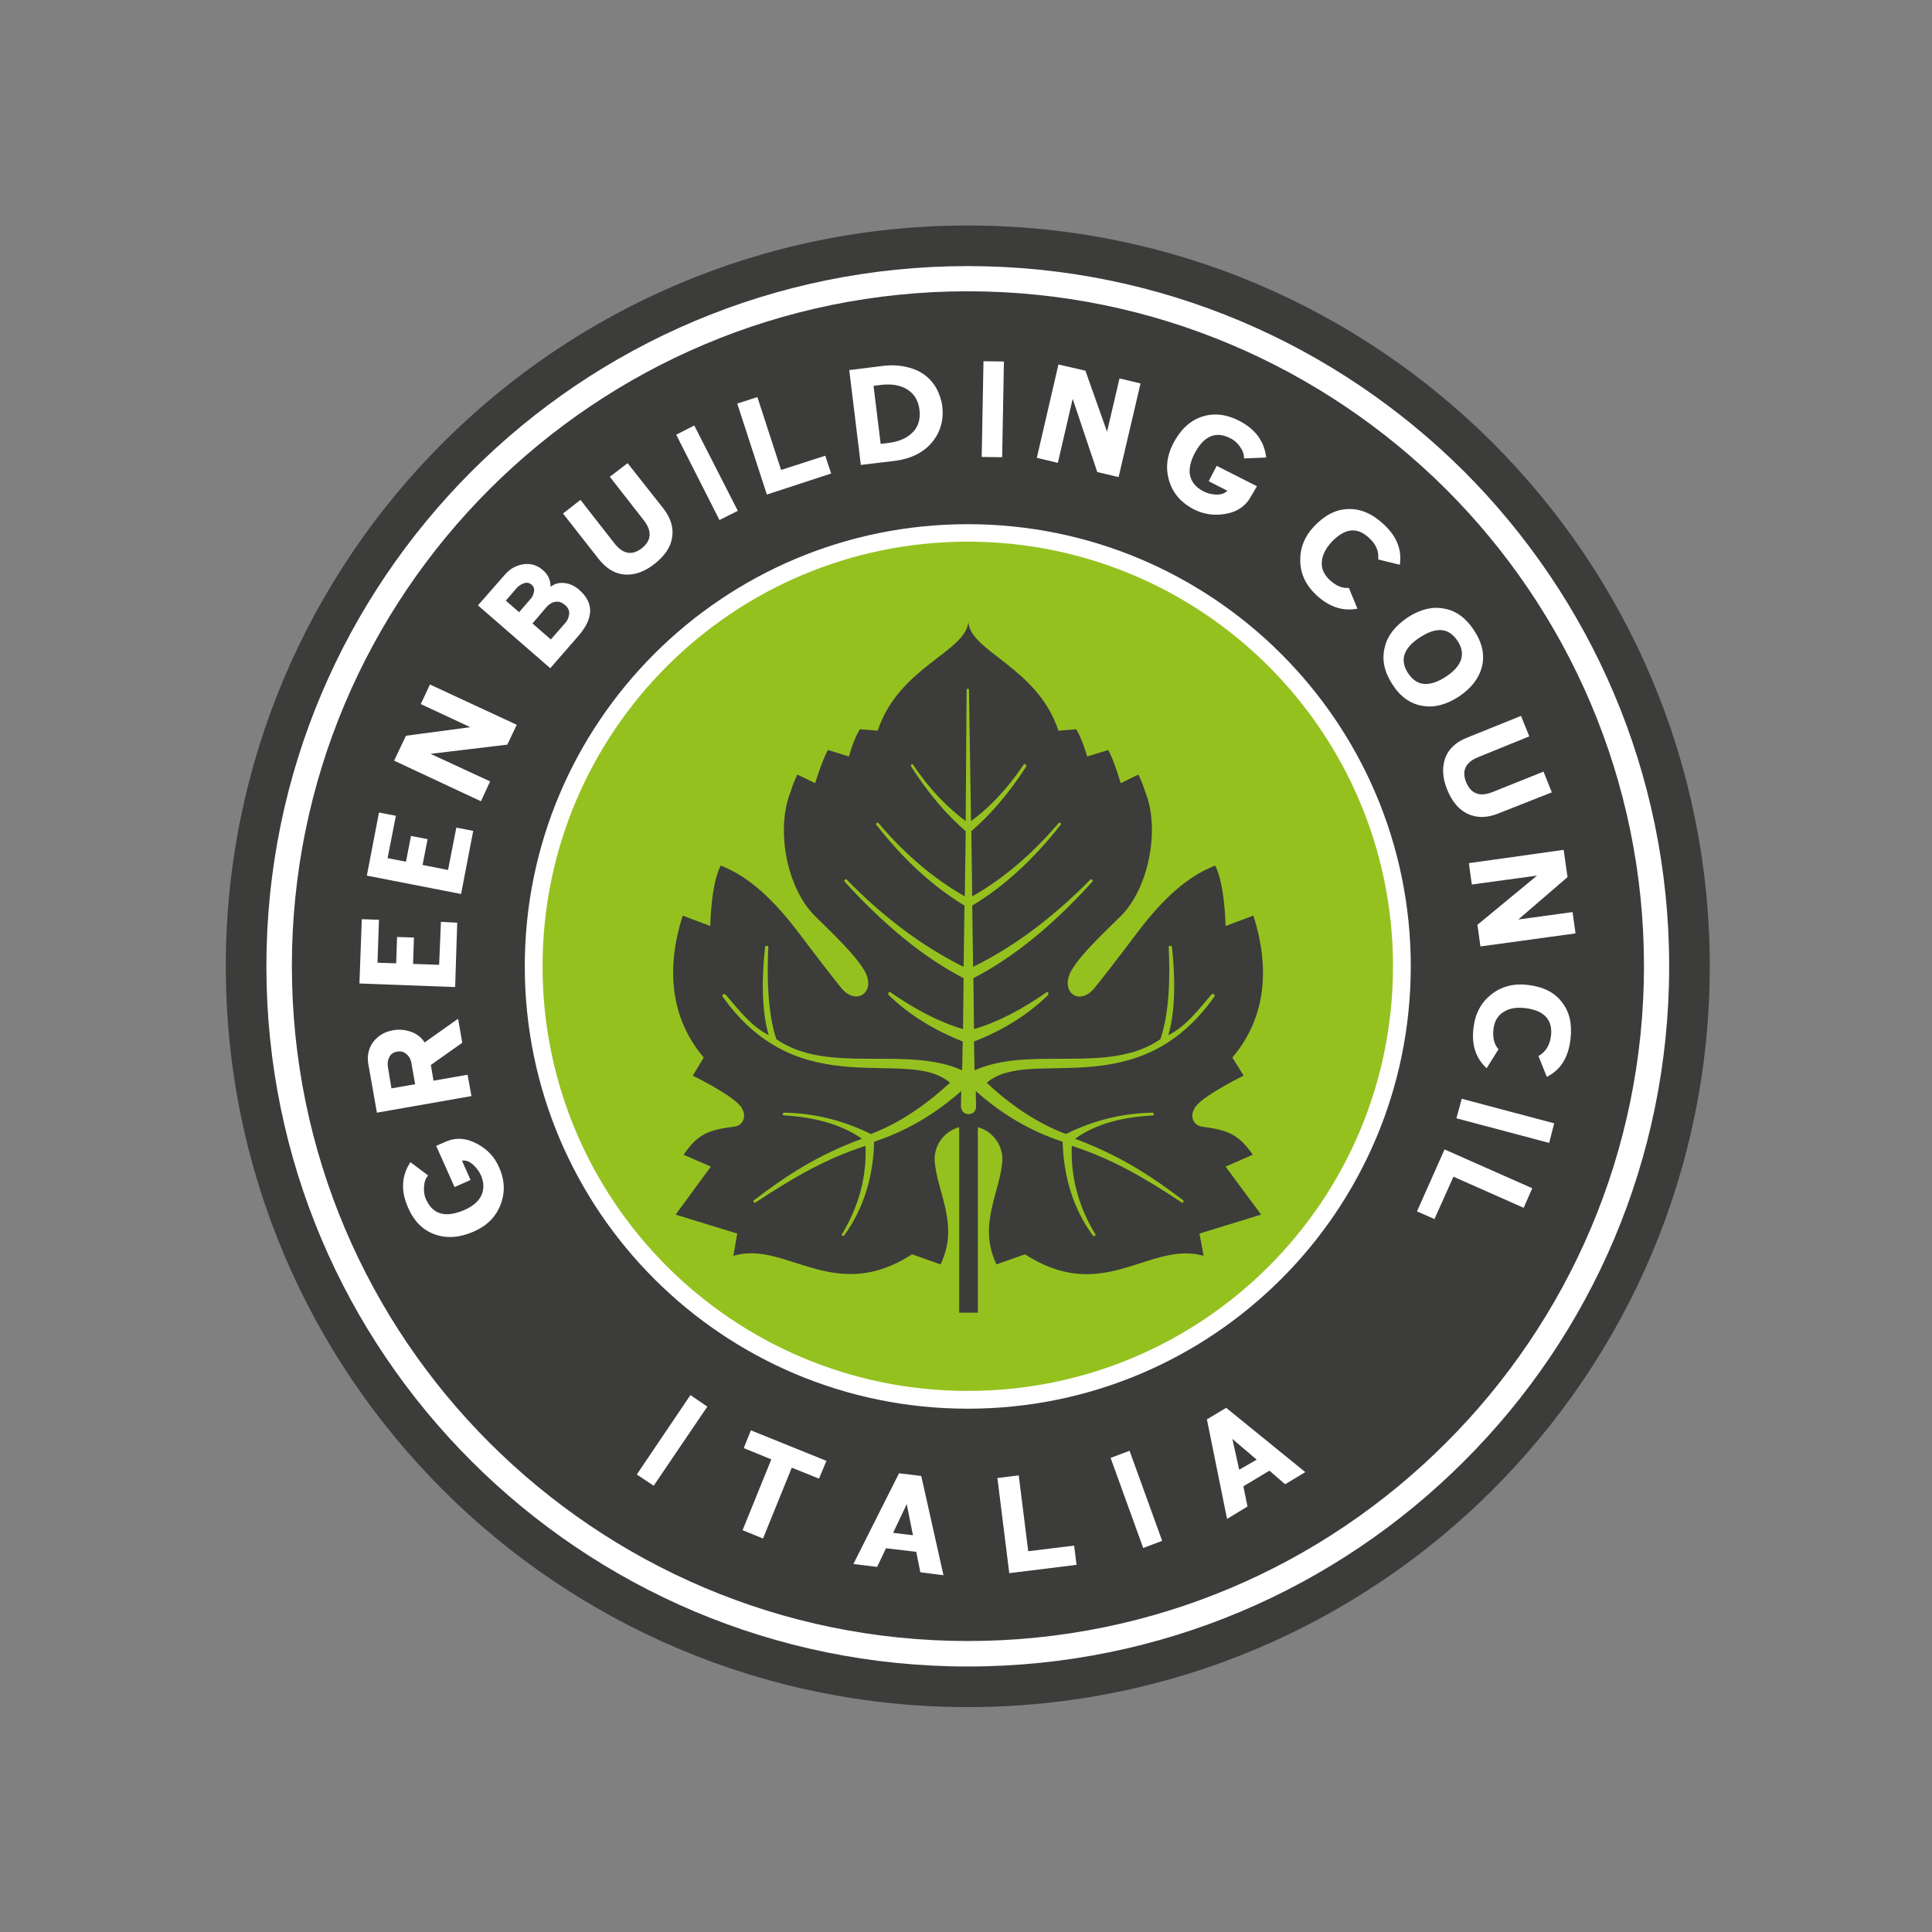
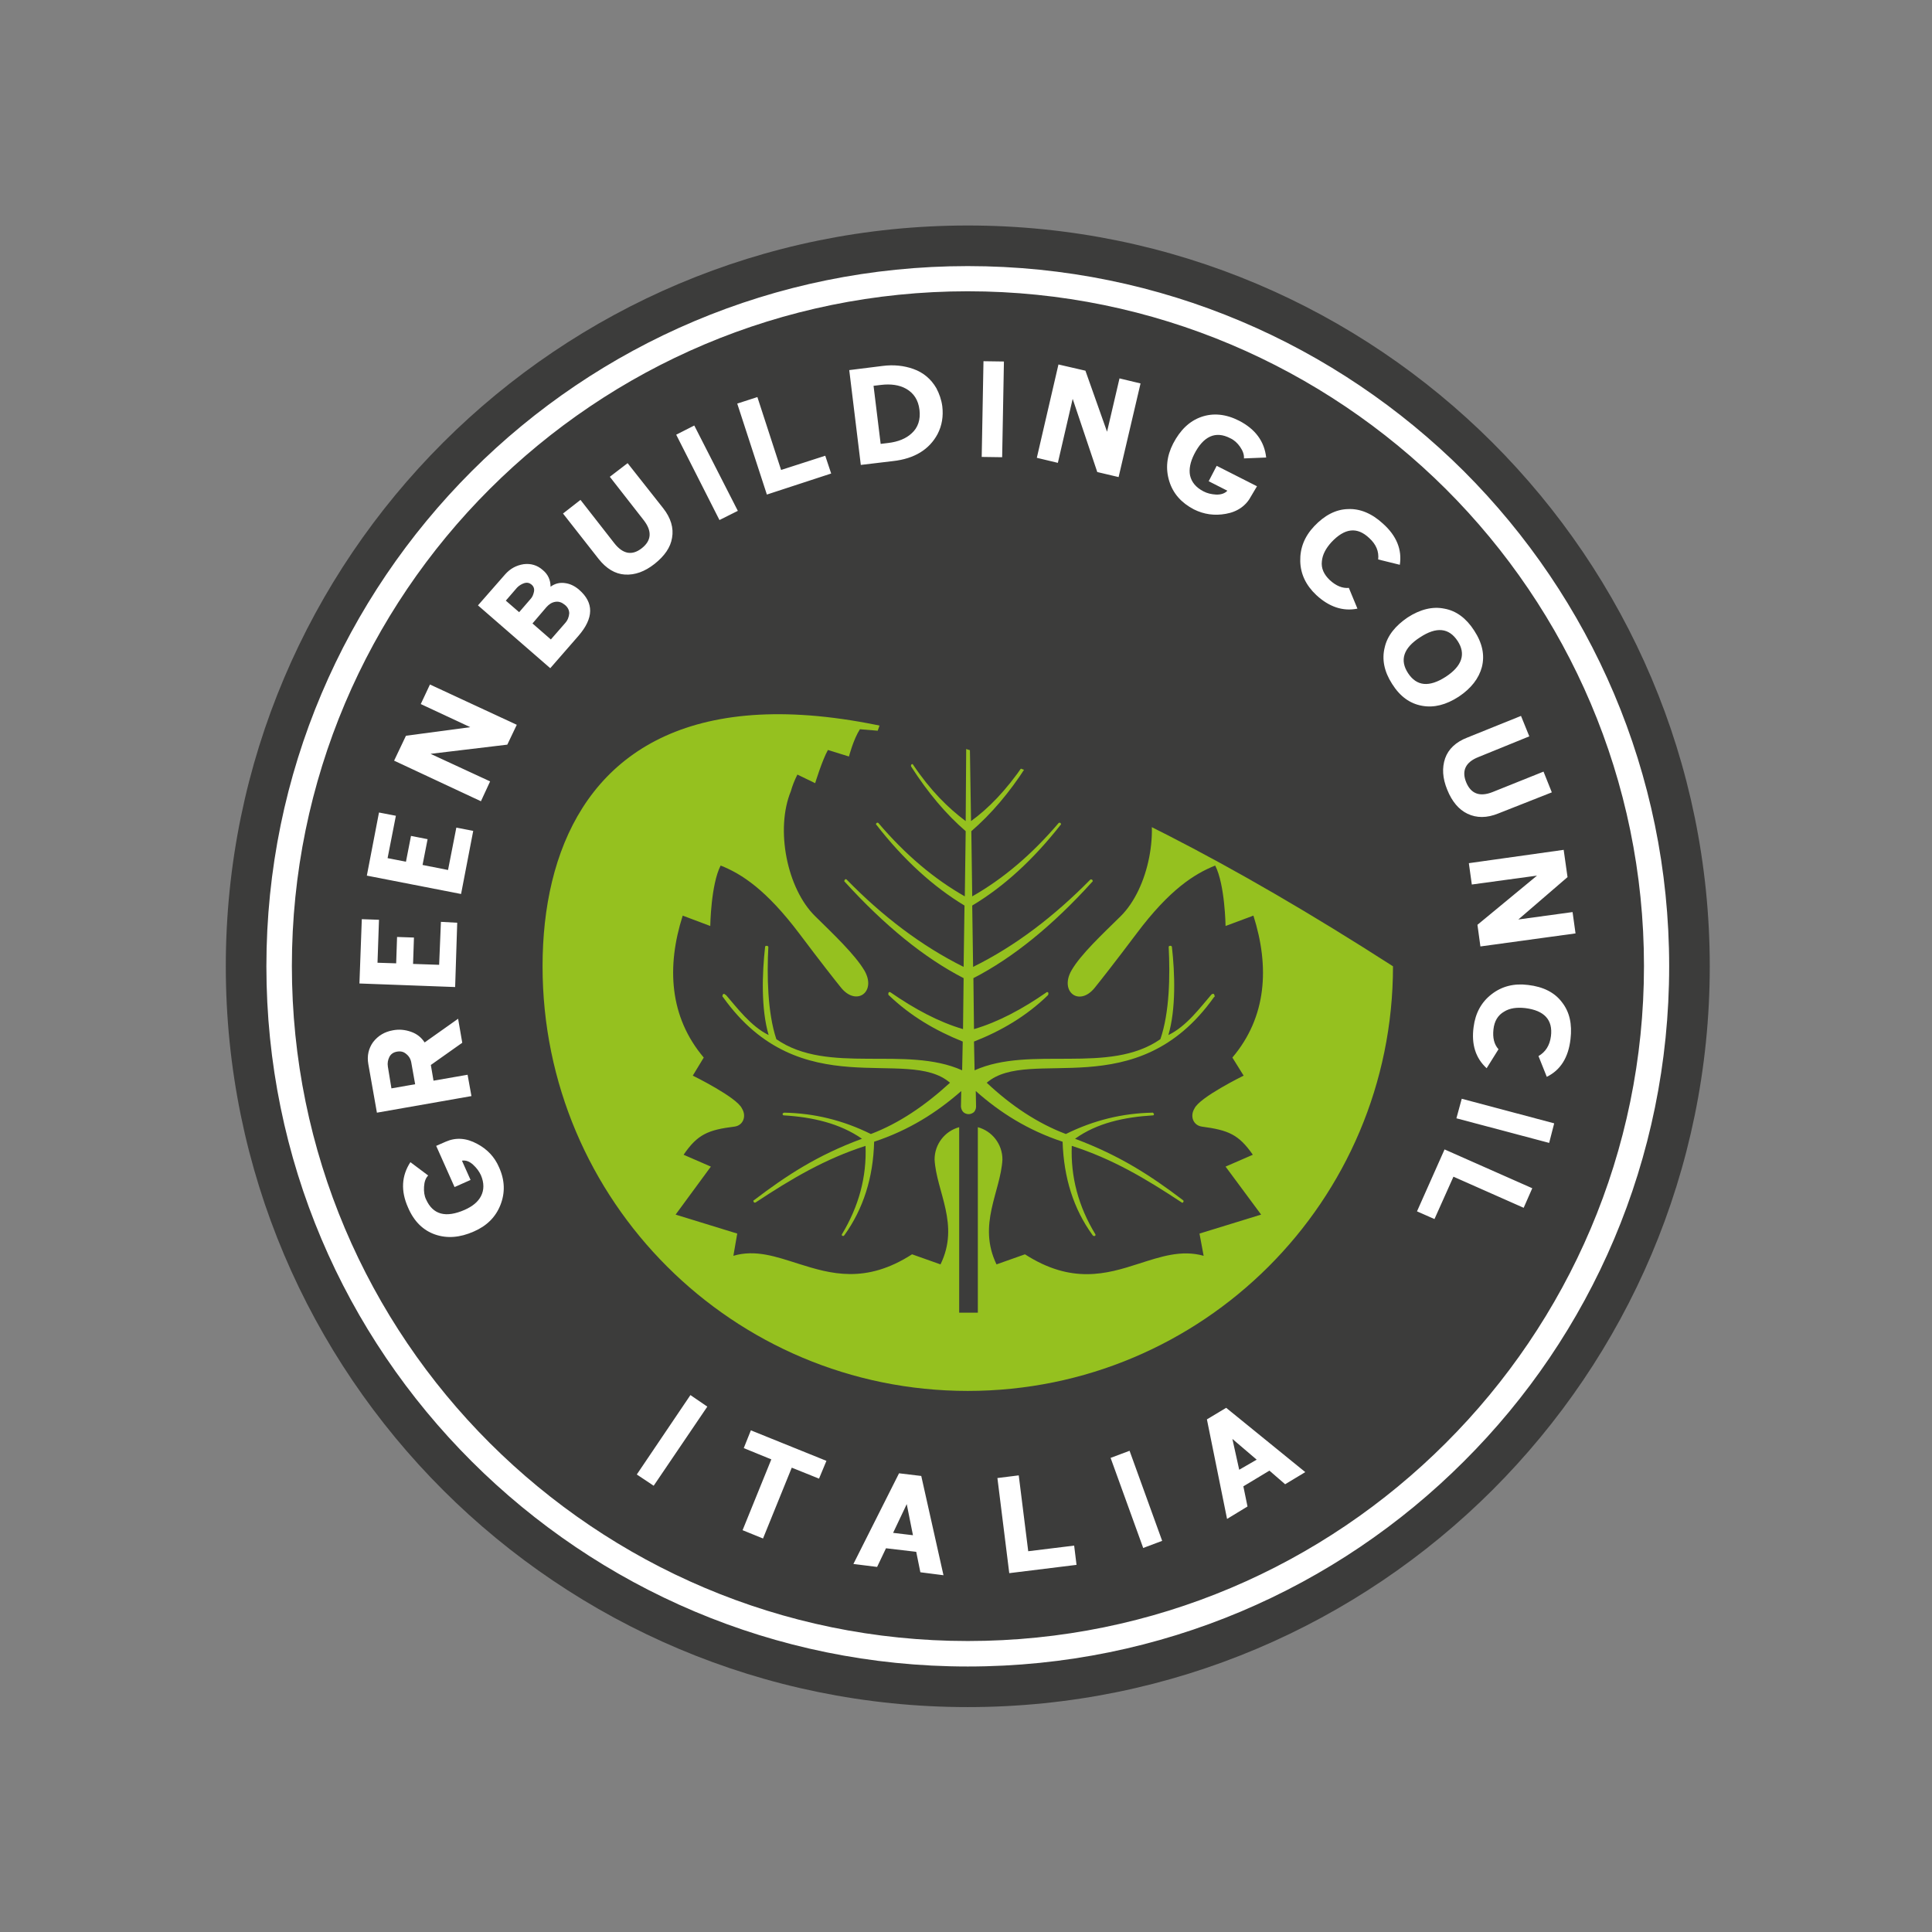
<svg xmlns="http://www.w3.org/2000/svg" version="1.1" id="layer" x="0px" y="0px" viewBox="0 0 652 652" style="enable-background:new 0 0 652 652;" xml:space="preserve">
  <rect x="0" y="0" width="652" height="652" fill="#808080" stroke="none" />
  <style type="text/css">
	.st0{fill:#3C3C3B;}
	.st1{fill:#FFFFFF;}
	.st2{fill:#95C11F;}
</style>
  <path class="st0" d="M76.2,326.1c0,138.1,112.1,250,250.4,250c138.3,0,250.4-112,250.4-250c0-138-112.1-250-250.4-250  C188.3,76.1,76.2,188.1,76.2,326.1" />
-   <path class="st1" d="M476.1,326.1c0,82.5-66.9,149.3-149.5,149.3c-82.6,0-149.5-66.8-149.5-149.3c0-82.4,66.9-149.2,149.5-149.2  C409.1,176.9,476.1,243.7,476.1,326.1" />
-   <path class="st2" d="M183.1,326.1c0,79.2,64.3,143.3,143.5,143.3c79.3,0,143.5-64.1,143.5-143.3c0-79.1-64.3-143.3-143.5-143.3  C247.3,182.8,183.1,247,183.1,326.1" />
+   <path class="st2" d="M183.1,326.1c0,79.2,64.3,143.3,143.5,143.3c79.3,0,143.5-64.1,143.5-143.3C247.3,182.8,183.1,247,183.1,326.1" />
  <path class="st0" d="M326.2,232.8c0-0.2,0.2-0.4,0.4-0.4c0.2,0,0.4,0.2,0.4,0.4l0.7,44.3c5.9-4.3,11.8-10.3,17.8-19.1  c0.2-0.2,0.4-0.2,0.6,0l0.1,0.1c0.1,0.1,0.2,0.4,0.1,0.6c-5.7,8.9-11.9,16.1-18.5,21.8l0.3,22c10.4-5.9,20.1-14.1,29.2-24.8  c0,0,0.1,0,0.1,0c0.2-0.1,0.4-0.1,0.5,0.1l0.1,0.1c0.1,0.2,0.1,0.4-0.1,0.5c-9.2,11.7-19.1,20.8-29.8,27.2l0.3,20.7  c14.4-7.1,27.5-17.2,39.6-29.5v0c0.2-0.1,0.4,0,0.6,0.1l0.1,0.2c0.1,0.2,0.1,0.4-0.1,0.5c-13.3,14.7-26.7,25.6-40.1,32.5l0.2,17.2  c8.2-2.4,16.4-6.8,24.6-12.5c0.1,0,0.1,0,0.1,0c0.2,0,0.4,0.1,0.4,0.4v0.3c0,0.1-0.1,0.3-0.2,0.4c-7.2,7-15.7,12-24.9,15.6l0.2,9.7  c19-8.5,45.3,1.6,62.7-10.5c3.1-9,3.3-21.4,2.8-31.2c0-0.1,0.1-0.2,0.3-0.3l0.2,0c0.1,0,0.1-0.1,0.2,0c0.2,0,0.4,0.2,0.4,0.4  c1,8.8,1.4,20.9-1.2,29.7c6.1-2.9,10.9-9.5,14.3-13.4c0.1-0.2,0.5-0.5,0.7-0.5c0.2-0.1,0.4,0.1,0.5,0.3c0,0.1,0.1,0.2,0.1,0.4  c0.1,0.2,0,0.3-0.2,0.4c-26.2,36.9-62.2,16.4-76.7,28.9c8.3,7.8,17.2,13.7,26.7,17.3c9.5-4.7,19.2-7,29.1-7.2c0.1-0.1,0.3,0,0.3,0.1  l0.2,0.1c0.1,0.1,0.1,0.1,0.1,0.2c0.1,0.2,0,0.4-0.2,0.5c-9.9,0.6-19,2.6-26.4,7.9c15.2,5.7,25.6,12.5,36.4,20.7  c0.2,0.1,0.3,0.4,0.2,0.5l-0.1,0.2c-0.1,0.2-0.3,0.3-0.5,0.1c-12.4-8.2-23.4-14.7-37.1-19.1c-0.4,10.4,2.2,20.4,8,29.9v0.2  c0,0.2-0.2,0.4-0.5,0.3l-0.2,0c-0.1-0.1-0.2-0.1-0.3-0.3c-6.4-8.8-9.7-19.3-10.1-31.5c-11.8-3.9-21.2-9.9-29.3-17.1l0.1,5.2  c0,0,0,0,0,0.1c0,0.7-0.3,1.3-0.7,1.8c-0.5,0.4-1.1,0.7-1.8,0.7c-0.7,0-1.4-0.3-1.8-0.7c-0.5-0.5-0.7-1.1-0.8-1.8c0,0,0,0,0-0.1  l0.1-5.2c-8.2,7.2-17.6,13.2-29.4,17.1c-0.3,12.2-3.7,22.7-10,31.5c-0.1,0.1-0.2,0.2-0.3,0.3l-0.2,0c-0.2,0-0.4-0.1-0.4-0.3  c0-0.1,0-0.1,0-0.2c5.8-9.6,8.4-19.5,8-29.9c-13.6,4.4-24.7,10.9-37.1,19.1c-0.2,0.1-0.4,0.1-0.6-0.1l-0.1-0.2  c-0.1-0.2-0.1-0.4,0.2-0.5c10.8-8.2,21.2-15.1,36.4-20.7c-7.5-5.2-16.6-7.3-26.5-7.9c-0.2-0.1-0.3-0.3-0.3-0.5  c0-0.1,0.1-0.1,0.1-0.2l0.2-0.1c0.1-0.1,0.2-0.1,0.4-0.1c9.9,0.2,19.6,2.5,29.1,7.2c9.5-3.6,18.3-9.6,26.7-17.3  c-14.4-12.5-50.4,7.9-76.6-28.9c-0.2-0.1-0.2-0.3-0.2-0.4c0-0.1,0.1-0.2,0.1-0.4c0.1-0.2,0.3-0.3,0.5-0.3c0.2,0.1,0.5,0.4,0.7,0.5  c3.4,3.9,8.3,10.5,14.3,13.4c-2.6-8.8-2.2-20.9-1.2-29.7c0-0.2,0.1-0.4,0.4-0.4c0,0,0.1,0,0.2,0l0.2,0c0.1,0.1,0.2,0.2,0.3,0.3  c-0.5,9.7-0.3,22.2,2.7,31.2c17.4,12.1,43.7,2,62.7,10.5l0.2-9.7c-9.2-3.7-17.6-8.6-24.9-15.6c-0.2-0.1-0.2-0.2-0.2-0.4l0-0.3  c0-0.2,0.2-0.4,0.4-0.4c0.1,0,0.1,0,0.2,0c8.2,5.7,16.4,10.1,24.6,12.5l0.2-17.2c-13.4-6.9-26.7-17.8-40.1-32.5  c-0.2-0.1-0.2-0.3-0.1-0.5l0.1-0.2c0.1-0.2,0.4-0.3,0.6-0.1v0c12,12.3,25.2,22.4,39.5,29.5l0.3-20.7c-10.6-6.4-20.5-15.4-29.7-27.2  c-0.2-0.1-0.2-0.4-0.1-0.5l0.1-0.1c0.1-0.2,0.3-0.2,0.6-0.1c0,0,0,0,0,0c9.1,10.7,18.8,18.9,29.2,24.8l0.3-22  c-6.6-5.7-12.7-12.9-18.4-21.8c-0.1-0.2-0.1-0.4,0-0.6h0l0.1-0.1c0.2-0.2,0.4-0.2,0.5,0h0c5.9,8.8,11.9,14.7,17.8,19.1L326.2,232.8z   M296.2,246.6l-6-0.5c-2.2,3.4-3.7,9.2-3.7,9.2l-7.1-2.2c-2,3.6-4.3,11.2-4.3,11.2l-6-2.9c-1,2-1.7,3.8-2.2,5.6  c-5.3,12.9-1.3,32.9,8.2,42.2c6,5.9,13.4,12.9,16.6,18.3c4.2,7.2-2.6,12.2-7.8,5.9c-2.1-2.6-6.6-8.3-14.2-18.4  c-11.1-14.7-19.4-20.1-26.5-22.9c-3.3,6.4-3.5,20.4-3.5,20.4l-9.3-3.5c-5.5,17.2-4.5,34.2,7.1,47.9l-3.7,6.1c0,0,14.9,7.3,16.6,11.1  c1.6,2.6,0.4,5.7-2.5,6.1c-8.9,1.1-12.5,2.6-17.2,9.5l9.2,4l-11.9,16.2l20.8,6.4l-1.3,7.5c7.5-2.2,14.4,0.3,22,2.7  c10.8,3.4,22.6,6.9,38.3-3.2l9.6,3.4c6.6-13.5-1.4-24.5-2-35.4c0-5.2,3.5-9.6,8.3-10.9v62.6h6.3v-62.6c4.8,1.3,8.3,5.7,8.3,10.9  c-0.6,10.9-8.5,21.9-2,35.4l9.6-3.4c15.7,10.1,27.5,6.7,38.3,3.2c7.5-2.4,14.5-4.8,22-2.7l-1.4-7.5l20.8-6.4l-12-16.2l9.2-4  c-4.8-6.9-8.3-8.3-17.2-9.5c-2.9-0.4-4.1-3.5-2.5-6.1c1.7-3.8,16.6-11.1,16.6-11.1l-3.8-6.1c11.6-13.7,12.6-30.6,7.1-47.9l-9.4,3.5  c0,0-0.2-14-3.5-20.4c-7,2.8-15.4,8.1-26.5,22.9c-7.6,10.1-12.1,15.8-14.2,18.4c-5.2,6.4-11.9,1.3-7.8-5.9  c3.1-5.4,10.5-12.3,16.6-18.3c9.4-9.3,13.5-29.4,8.2-42.2c-0.5-1.7-1.2-3.5-2.2-5.6l-6,2.9c0,0-2.2-7.7-4.2-11.2l-7.1,2.2  c0,0-1.6-5.8-3.7-9.2l-6,0.5c-7.1-21.7-30.4-26.8-30.4-37.1C326.6,219.8,303.3,224.9,296.2,246.6" />
  <path class="st1" d="M326.6,89.8L326.6,89.8c65.4,0,124.5,26.5,167.4,69.2c42.8,42.8,69.3,101.8,69.3,167.1h0.1h-0.1  c0,65.3-26.4,124.4-69.3,167.1c-42.8,42.8-102,69.2-167.4,69.2v0v0c-65.4,0-124.5-26.4-167.4-69.2c-42.9-42.8-69.3-101.8-69.3-167.1  v0c0-65.3,26.5-124.3,69.3-167.1C202,116.2,261.2,89.8,326.6,89.8L326.6,89.8z M326.6,98.3L326.6,98.3L326.6,98.3L326.6,98.3  c-63,0-120,25.5-161.3,66.7c-41.3,41.2-66.8,98.2-66.8,161v0c0,62.8,25.5,119.8,66.8,161c41.3,41.2,98.3,66.8,161.3,66.8v0v0  c63,0,120-25.5,161.3-66.8c41.3-41.2,66.9-98.2,66.9-161s-25.6-119.8-66.9-161C446.6,123.9,389.5,98.3,326.6,98.3 M150.4,385.3  c3.4-1.5,6.9-1.3,10.6,0.7c3.4,1.8,5.9,4.4,7.4,7.9c2,4.4,2.1,8.6,0.5,12.7c-1.6,4.1-4.6,7.1-9,9c-4.7,2.1-9.1,2.4-13.1,1  c-4-1.4-7.1-4.4-9.1-9.1c-2.5-5.6-2.2-10.7,0.8-15.3l6,4.5c-0.9,0.9-1.3,2.2-1.4,3.8c-0.1,1.6,0.1,3.1,0.7,4.3  c2.3,5.1,6.6,6.3,13,3.5c2.7-1.2,4.5-2.7,5.5-4.6c1.1-2.1,1.1-4.5,0-7.1c-0.6-1.3-1.5-2.5-2.6-3.5c-1.3-1.2-2.5-1.6-3.8-1.4l2.9,6.5  l-5.4,2.4l-6.2-13.9L150.4,385.3z M132.6,347.7c2.1-0.4,4.1-0.2,6.1,0.5c2,0.7,3.5,1.9,4.6,3.6l11.3-8l1.4,8.1l-10.6,7.5l0.9,5.3  l11.5-2l1.3,7.2l-31.9,5.6l-2.9-16.4c-0.5-2.8,0.1-5.3,1.6-7.4C127.6,349.5,129.8,348.2,132.6,347.7 M134,354.9  c-1.2,0.2-2.1,0.8-2.6,1.8c-0.5,1-0.7,2.1-0.5,3.3l1.2,7.3l8-1.4l-1.3-7.3c-0.2-1.2-0.8-2.2-1.7-2.9  C136.2,354.9,135.2,354.7,134,354.9 M154.3,311.4l-0.7,21.7l-32.3-1.2l0.8-21.7l5.8,0.2l-0.5,14.5l6.3,0.2l0.3-8.9l5.7,0.2l-0.3,8.9  l8.8,0.3l0.6-14.5L154.3,311.4z M159.7,280.4l-4.1,21.3l-31.8-6.2l4.1-21.3l5.7,1.1l-2.8,14.3l6.2,1.2l1.7-8.7l5.6,1.1l-1.7,8.7  l8.6,1.7l2.8-14.3L159.7,280.4z M174.4,244.6l-3.2,6.7l-25.9,3.1l20.1,9.3l-3.1,6.7L133,256.7l4-8.4l21.7-2.9l-16.7-7.8l3.1-6.6  L174.4,244.6z M195.4,199c5.1,4.4,5,9.6-0.2,15.6l-9.5,10.9l-24.4-21.2l9.2-10.5c1.7-1.9,3.7-3,6.2-3.4c2.4-0.3,4.6,0.3,6.5,2  c1.7,1.4,2.6,3.3,2.6,5.6c1.5-1.1,3.2-1.5,5-1.2C192.3,197,193.9,197.7,195.4,199 M179.4,197.3c-0.7-0.6-1.5-0.8-2.5-0.5  c-0.9,0.3-1.7,0.8-2.4,1.5l-3.8,4.4l4.5,3.9l3.8-4.4c0.7-0.7,1-1.6,1.2-2.5C180.4,198.7,180.1,197.9,179.4,197.3 M190.6,204.1  c-1-0.8-2-1.2-3.2-1c-1.2,0.2-2.1,0.8-3,1.8l-4.7,5.5l6.2,5.4l4.8-5.5c0.9-1,1.3-2.1,1.4-3.3C192.1,205.9,191.6,204.9,190.6,204.1   M223.8,171.5c2.6,3.3,3.6,6.7,3,10c-0.5,3.2-2.5,6.1-5.9,8.8c-3.3,2.6-6.6,3.8-10,3.6c-3.3-0.2-6.3-2-8.9-5.3l-12-15.3l5.9-4.6  l11.4,14.6c2.9,3.7,6,4.3,9.3,1.7c3.3-2.6,3.5-5.8,0.6-9.5l-11.4-14.6l6-4.6L223.8,171.5z M249,172.4l-6.2,3.1l-14.6-28.8l6.1-3.1  L249,172.4z M280.5,159.8l-21.7,7.1l-10-30.7l6.8-2.2l8,24.6l14.9-4.8L280.5,159.8z M318,137.1c0.4,3.4-0.1,6.5-1.6,9.4  c-2.8,5.2-7.8,8.3-15,9.1l-10.9,1.3l-3.9-32l11.2-1.4c3.8-0.5,7.3-0.1,10.4,1c3.4,1.2,6,3.4,7.8,6.5  C317,132.9,317.7,134.9,318,137.1 M310.3,138.3c-0.4-3.3-1.9-5.6-4.5-7.1c-2.3-1.3-5.2-1.7-8.5-1.3l-2.5,0.3l2.4,19.6l2.5-0.3  c3.4-0.4,6.1-1.5,8-3.3C309.8,144.3,310.7,141.6,310.3,138.3 M338.2,154.3l-6.9-0.1l0.6-32.3l6.9,0.1L338.2,154.3z M377.5,161  l-7.2-1.7l-8.3-24.7l-5,21.6l-7.1-1.7l7.3-31.5l9.1,2.1l7.3,20.6l4.2-18l7.1,1.7L377.5,161z M422.3,167.3c-1.7,3.3-4.6,5.4-8.6,6.1  c-3.8,0.7-7.4,0.2-10.8-1.5c-4.2-2.2-7-5.3-8.3-9.5c-1.3-4.2-0.9-8.4,1.3-12.7c2.4-4.6,5.5-7.6,9.5-9c4-1.4,8.3-1,12.8,1.3  c5.4,2.8,8.5,6.9,9.1,12.4l-7.5,0.3c0.1-1.3-0.4-2.6-1.3-3.9c-0.9-1.3-2-2.3-3.3-2.9c-5-2.6-9.1-0.7-12.2,5.4  c-1.3,2.6-1.8,5-1.4,7.1c0.5,2.3,2,4.1,4.5,5.4c1.3,0.7,2.7,1,4.2,1.1c1.7,0.1,3.1-0.4,3.9-1.3l-6.3-3.2l2.7-5.2l13.6,6.9  L422.3,167.3z M472.4,190.6l-7.3-1.8c0.3-2.7-0.7-5.1-3-7.2c-4.1-3.9-8.3-3.4-12.8,1.4c-1.9,2.1-3,4.2-3.2,6.4  c-0.3,2.4,0.7,4.5,2.7,6.4c2.1,1.9,4.2,2.8,6.4,2.6l2.9,7c-4.9,1-9.6-0.6-13.9-4.6c-3.5-3.3-5.3-7.1-5.4-11.4  c-0.1-4.4,1.4-8.3,4.7-11.8c3.5-3.7,7.3-5.7,11.4-5.8c4.1-0.2,8.1,1.5,11.8,4.9C471.3,180.8,473.2,185.5,472.4,190.6 M492.3,235.1  c-4.3,2.8-8.4,3.8-12.3,3.1c-4.1-0.7-7.5-3.1-10.2-7.4c-2.7-4.2-3.5-8.3-2.5-12.3c0.9-4,3.6-7.3,7.7-10.1c4.3-2.8,8.5-3.8,12.4-3  c4,0.7,7.4,3.2,10.1,7.4c2.8,4.3,3.6,8.3,2.6,12.3C499.1,228.9,496.5,232.3,492.3,235.1 M487.9,228.4c5.5-3.6,6.9-7.7,4-12.1  c-2.9-4.4-7.1-4.9-12.7-1.2c-5.6,3.6-6.9,7.7-4,12.1C478.1,231.6,482.3,232,487.9,228.4 M505.7,274.5c-3.9,1.6-7.4,1.6-10.5,0.1  c-2.9-1.4-5.2-4.1-6.8-8.1c-1.6-3.9-1.8-7.4-0.7-10.6c1.1-3.1,3.6-5.5,7.5-7l18.1-7.3l2.8,6.9l-17.2,7c-4.3,1.7-5.7,4.6-4.1,8.5  c1.6,3.9,4.6,5,8.9,3.3l17.2-6.9l2.8,7L505.7,274.5z M499.6,319.4l-1-7.3l20.1-16.6l-22,3l-1-7.2l32-4.5l1.3,9.2l-16.6,14.3  l18.3-2.5l1,7.2L499.6,319.4z M522,363.4l-2.8-7c2.4-1.4,3.8-3.6,4.2-6.7c0.7-5.5-2.2-8.7-8.7-9.5c-2.8-0.3-5.2,0-7.1,1.2  c-2.1,1.2-3.3,3.2-3.6,6c-0.3,2.8,0.2,5,1.7,6.7l-4,6.4c-3.7-3.4-5.2-8-4.4-13.9c0.6-4.7,2.6-8.4,6.1-11.1c3.5-2.7,7.6-3.7,12.3-3.1  c5.1,0.6,8.9,2.5,11.4,5.8c2.6,3.3,3.5,7.4,2.9,12.5C529.3,356.8,526.7,361.1,522,363.4 M491.5,377.4l1.8-6.6l31.2,8.3l-1.7,6.6  L491.5,377.4z M478.2,408.8l9.3-20.9l29.6,13.1l-2.9,6.6l-23.7-10.5l-6.4,14.3L478.2,408.8z M220.6,501.4l-5.7-3.8l18.1-26.8  l5.7,3.9L220.6,501.4z M276.4,499l-9.2-3.7l-9.7,23.9l-6.9-2.8l9.7-23.9l-9.3-3.8l2.4-6l25.5,10.3L276.4,499z M318.4,531.6l-7.8-1  l-1.4-6.9l-10.2-1.2l-3,6.3l-8-1l15.4-30.6l7.5,0.9L318.4,531.6z M308.1,518.1l-2.1-10.5l-4.6,9.7L308.1,518.1z M363.3,528.1  l-22.7,2.8l-4-32.1l7.2-0.9l3.2,25.6l15.5-1.9L363.3,528.1z M392.2,520l-6.4,2.4l-11-30.4l6.4-2.4L392.2,520z M440.5,496.8l-6.8,4.1  l-5.3-4.6l-8.8,5.3l1.4,6.8l-6.9,4.2l-6.8-33.6l6.5-3.9L440.5,496.8z M424.1,492.6l-8.2-7l2.3,10.4L424.1,492.6z" />
</svg>